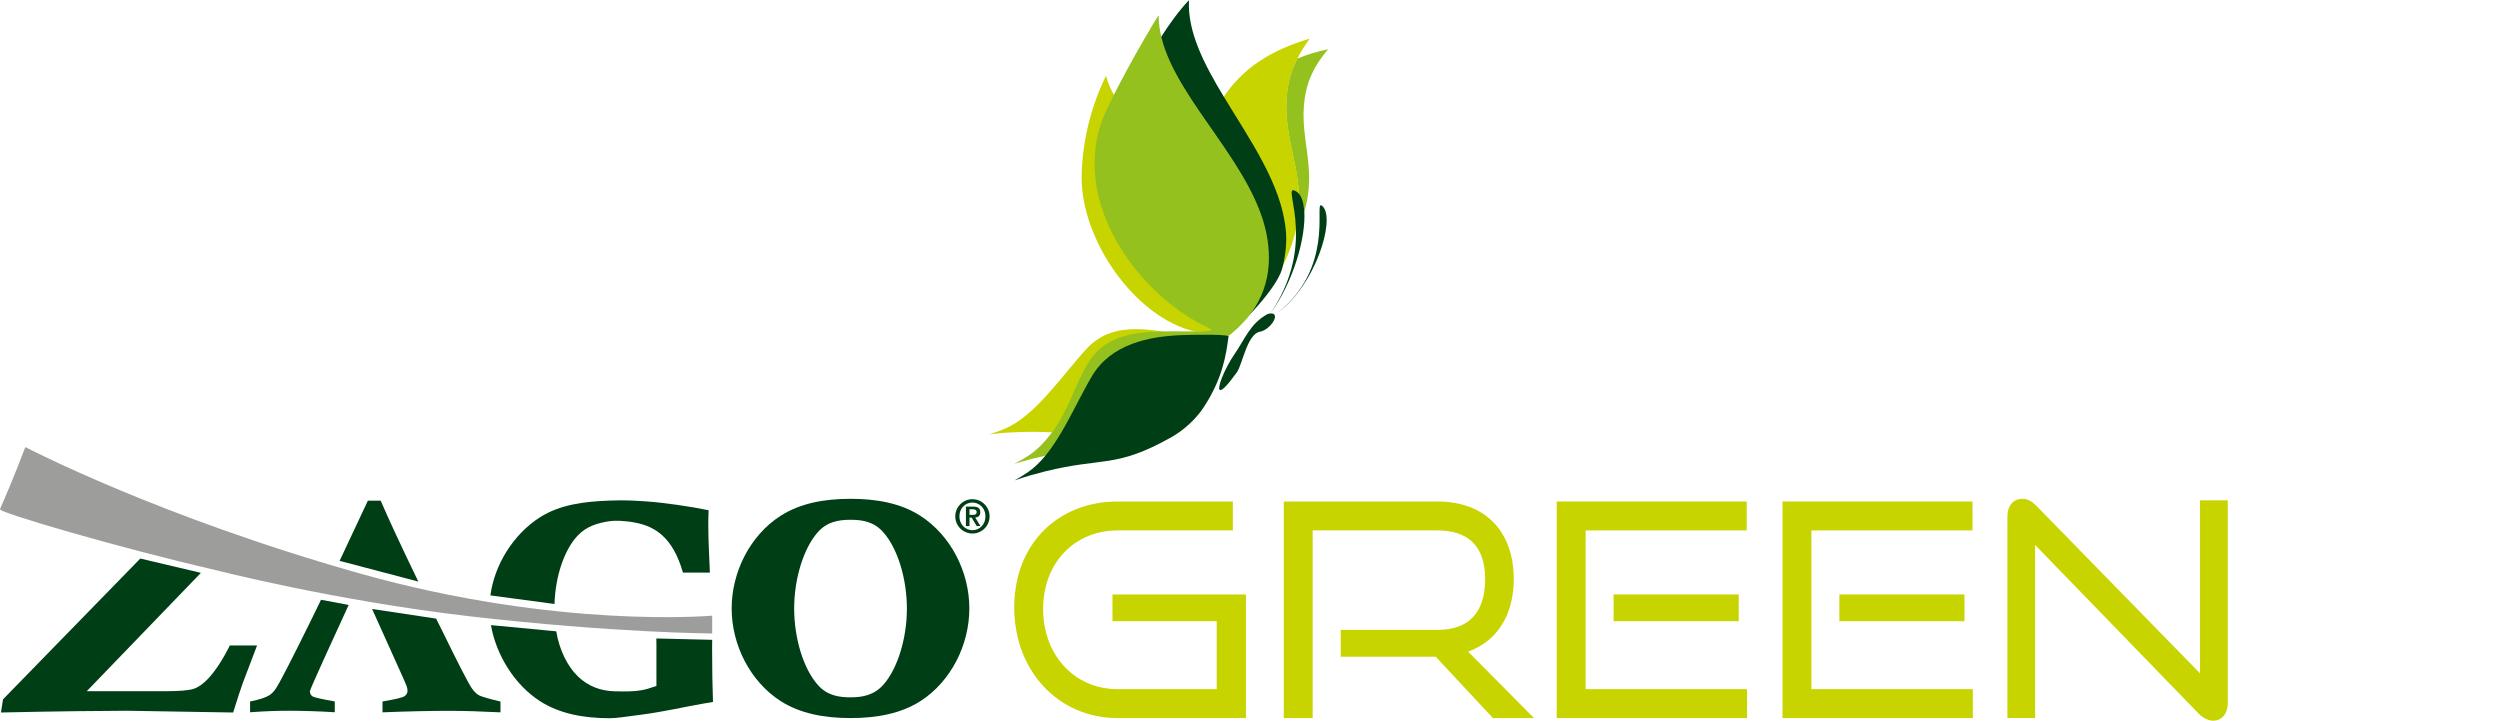
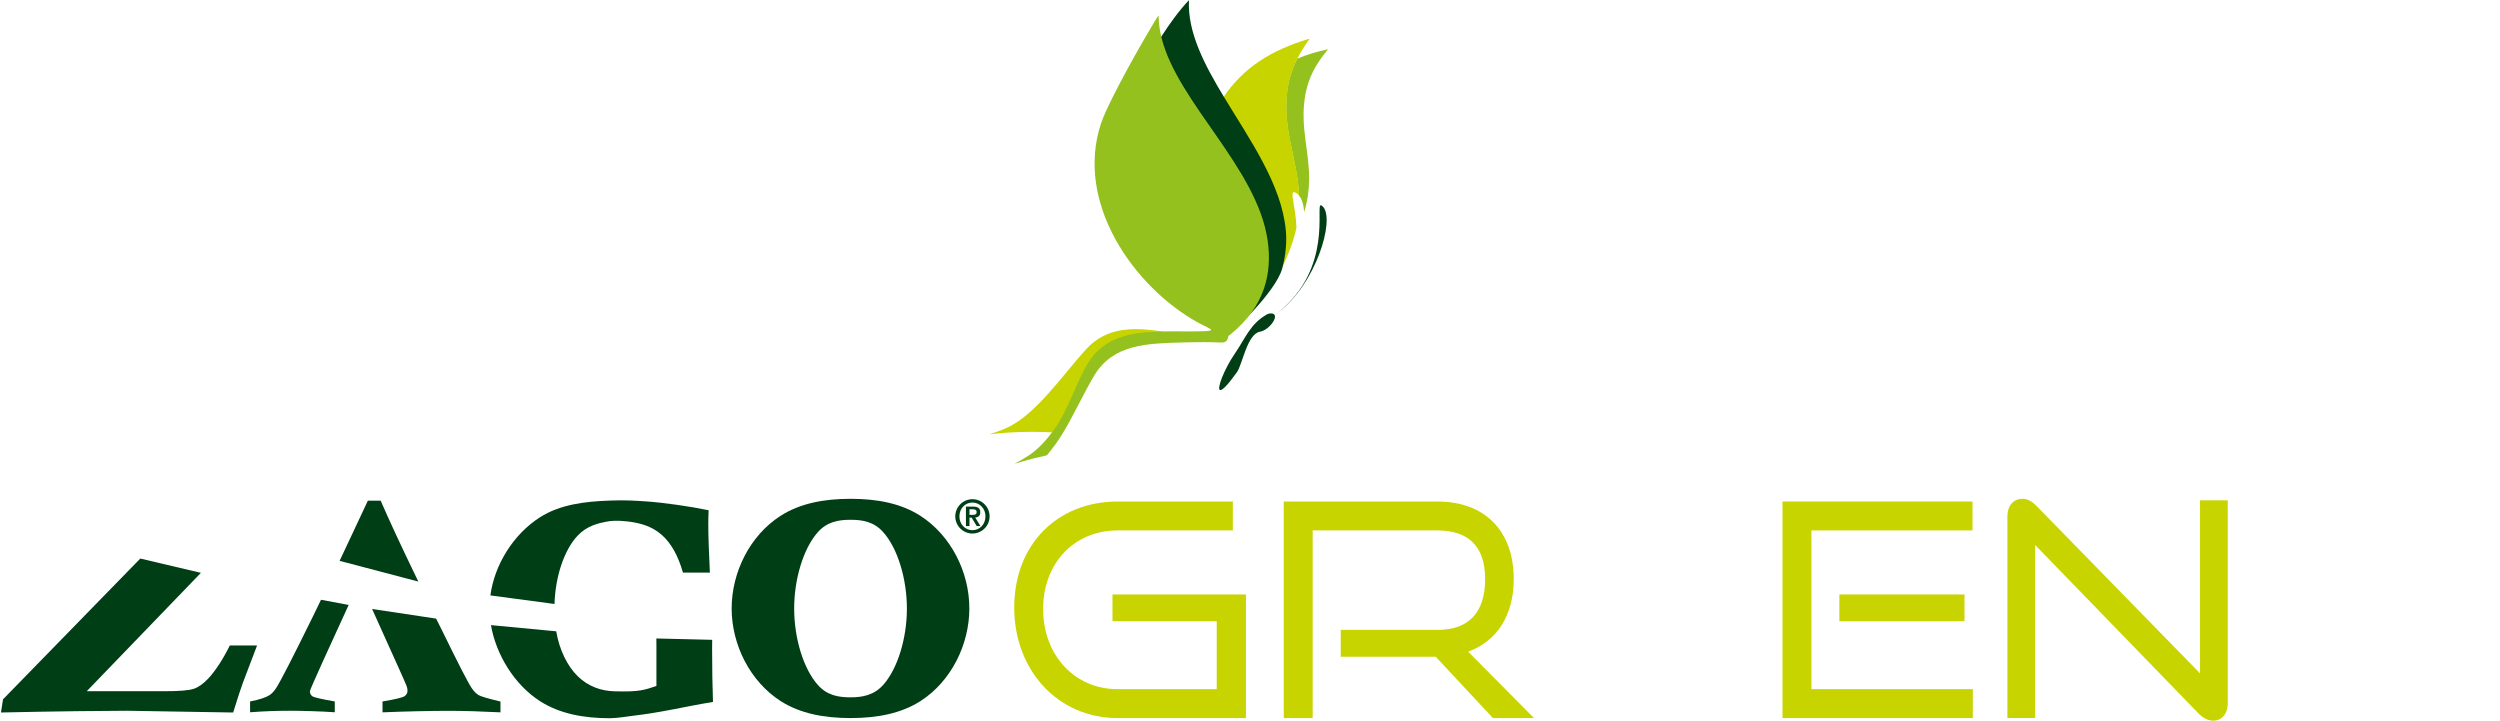
<svg xmlns="http://www.w3.org/2000/svg" version="1.1" x="0px" y="0px" viewBox="0 0 314.7 90.72" style="enable-background:new 0 0 314.7 90.72;" xml:space="preserve">
  <style type="text/css">
	.st0{fill:#9D9D9C;}
	.st1{fill:#E30613;}
	.st2{fill:#C8D400;}
	.st3{fill:#95C11F;}
	.st4{fill:#003E15;}
</style>
  <g id="griglia">
</g>
  <g id="logo">
    <g>
      <g>
        <path class="st2" d="M140.68,90.39c-7.5,0-13.01-6-13.01-13.91c0-8.02,5.51-13.35,13.01-13.35h14.51v3.64h-14.51     c-5.4,0-9.37,4.05-9.37,9.9c0,5.77,3.94,10.08,9.37,10.08h12.48V78.2h-13.12v-3.37h16.8v15.56H140.68z" />
        <path class="st2" d="M187.93,90.39l-7.2-7.72h-11.96v-3.38h12.18c3.97,0,6-2.21,6-6.41c0-4.2-2.21-6.11-6-6.11h-15.71v23.62     h-3.64V63.13h19.35c6.04,0,9.6,3.79,9.6,9.75c0,4.54-2.06,7.8-5.74,9.15l8.29,8.36H187.93z" />
-         <path class="st2" d="M195.96,90.39V63.13h23.92v3.64h-20.28v19.98h20.32v3.64H195.96z M203.12,78.2v-3.37h15.75v3.37H203.12z" />
        <path class="st2" d="M224.38,90.39V63.13h23.92v3.64h-20.28v19.98h20.32v3.64H224.38z M231.54,78.2v-3.37h15.75v3.37H231.54z" />
        <path class="st2" d="M256.18,68.6v21.78h-3.49V65.04c0-1.39,0.75-2.25,1.91-2.25c0.56,0,1.12,0.26,1.72,0.86l20.62,21.11V62.98     h3.49v25.53c0,1.39-0.79,2.21-1.84,2.21c-0.64,0-1.35-0.38-1.87-0.94L256.18,68.6z" />
      </g>
      <path class="st2" d="M143,41.43c1.28,0,2.6,0.18,3.91,0.4c-3.52,0.09-6.93,0.64-8.95,3.81c-1.64,2.57-3.3,6.1-5.32,8.8    c-0.8-0.05-1.68-0.08-2.69-0.08c-0.46,0-0.95,0.01-1.47,0.02c-2.56,0.08-3.76,0.29-3.9,0.29c-0.11,0,0.56-0.15,1.83-0.67    c3.93-1.6,7.38-6.88,10.41-10.14C138.57,42,140.71,41.43,143,41.43" />
-       <path class="st2" d="M139.23,9.54c0.23,0.91,0.62,1.78,1.12,2.63c-0.69,1.38-1.25,2.6-1.51,3.39    c-3.35,10.05,4.18,20.62,12.14,25.04c1.86,1.04,3.87,1.14-0.49,1.15c-7.69-1.75-14.48-11.68-14.33-19.63    C136.22,18.42,137.1,13.81,139.23,9.54" />
      <path class="st3" d="M167.14,6.2c0.18,0-1.98,1.94-2.72,5.22c-1.24,5.53,1.55,9.38-0.25,15.27c-0.07-0.92-0.28-1.65-0.66-2.08    c-0.18-4.68-2.18-8.36-1.44-13.43c0.22-1.5,0.71-2.78,1.21-3.79C164.46,6.89,165.74,6.51,167.14,6.2    C167.13,6.2,167.13,6.2,167.14,6.2" />
      <path class="st4" d="M166.27,25.83c0.06,0,0.15,0.07,0.28,0.2c1.53,1.7-0.96,9.78-5.61,13.27    C167.83,33.71,165.56,25.83,166.27,25.83" />
      <path class="st4" d="M159.99,39.45c1.28,0-0.12,2.09-1.37,2.3c-1.63,0.27-2.23,4.16-2.92,5.11c-1.17,1.63-1.81,2.25-2.08,2.25    c-0.56,0,0.51-2.69,1.79-4.55c1.35-1.95,1.94-3.8,4.13-5.02C159.68,39.48,159.89,39.45,159.99,39.45" />
      <path class="st2" d="M164.8,4.89c0.12,0-0.7,0.91-1.49,2.49c-0.5,1.01-0.99,2.29-1.21,3.79c-0.74,5.07,1.26,8.75,1.44,13.43    c-0.09-0.1-0.19-0.19-0.3-0.26c-0.16-0.1-0.28-0.15-0.36-0.15c-0.51,0,0.2,1.72,0.32,4.45c-0.07,0.33-0.15,0.67-0.25,1.02    c-0.36,1.3-0.9,2.7-1.67,4.23c0.19-0.72,0.33-1.43,0.41-2.11c0.1-0.8,0.12-1.58,0.08-2.3c-0.01-0.13-0.02-0.26-0.03-0.39    c-0.53-5.79-4.51-11.38-7.78-16.79c2.57-3.84,6.08-5.98,10.83-7.42L164.8,4.89z" />
      <path class="st4" d="M149.67,0.02c-0.21,3.97,1.89,8.04,4.41,12.2c3.27,5.41,7.25,11,7.78,16.79c0.01,0.13,0.02,0.26,0.03,0.39    c0.04,0.72,0.02,1.5-0.08,2.3c-0.08,0.69-0.22,1.4-0.41,2.11c-0.81,3-6.7,8.48-6.91,8.44c4.25-3.48,5.56-7.9,4.96-12.03    c-1.33-9.13-11.31-17.3-13.35-25.48C147.24,2.96,148.46,1.28,149.67,0.02" />
-       <path class="st4" d="M163.49,24.37c0.4,0.45,0.62,1.21,0.69,2.18c0.24,3.3-1.37,8.98-4.27,12.9c2.68-3.92,3.27-7.54,3.23-10.3    c0-0.18-0.01-0.36-0.02-0.53c-0.12-2.87-0.87-4.68-0.34-4.68c0.09,0,0.21,0.05,0.38,0.15C163.29,24.17,163.4,24.26,163.49,24.37" />
      <path class="st3" d="M149.49,41.72c4.36-0.01,3.12-0.11,1.25-1.15c-7.95-4.42-15.49-14.99-12.14-25.04    c0.26-0.79,0.82-2.01,1.51-3.39c2.15-4.28,5.61-10.19,5.74-10.19c0,0.95,0.14,1.89,0.37,2.83c2.05,8.18,12.03,16.35,13.35,25.48    c0.6,4.13-0.36,8.3-4.61,11.78c-0.1,0.08-0.21,0.17-0.32,0.25c-0.14,0.92-0.72,0.85-1.22,0.82c-0.53-0.03-1.2-0.04-1.91-0.04    c-0.87,0-1.82,0.02-2.7,0.04c-4.33,0.13-8.68,0.17-11.07,4.17c-1.24,2.07-2.46,4.74-3.88,7.13c-0.63,1.07-1.34,2.01-2.07,2.9    c-2.61,0.57-3.99,1.07-4.07,1.07c-0.06,0,0.57-0.28,1.69-0.99c1.13-0.72,2.15-1.8,3.09-3.05c2.03-2.71,2.92-6.23,4.56-8.8    c2.02-3.17,5.43-3.71,8.95-3.81c0.63-0.02,1.27-0.02,1.9-0.02l0.62,0L149.49,41.72z" />
-       <path class="st4" d="M153.56,42.17c0.5,0.03,0.88,0.07,1.09,0.13c-0.3,2.44-0.78,5.42-3.17,9.03c-0.97,1.47-2.52,2.86-4.03,3.71    c-7.06,3.96-8.55,2.47-15.93,4.31c-2.57,0.64-3.69,1.11-3.76,1.11c-0.06,0,0.56-0.3,1.66-1.04c0.76-0.52,1.47-1.21,2.13-2    c0.73-0.88,1.4-1.9,2.04-2.97c1.42-2.4,2.65-5.06,3.88-7.13c2.39-4,7.15-5.01,11.48-5.14c0.88-0.03,1.83-0.04,2.7-0.04    C152.36,42.13,153.03,42.14,153.56,42.17" />
      <path class="st4" d="M122.41,67.16c1.19,0,2.16-0.97,2.16-2.16c0-1.19-0.97-2.16-2.16-2.16s-2.16,0.97-2.16,2.16    C120.25,66.19,121.22,67.16,122.41,67.16 M122.41,66.74c-0.9,0-1.64-0.73-1.64-1.74c0-1.01,0.73-1.74,1.64-1.74    c0.9,0,1.64,0.73,1.64,1.74C124.05,66.01,123.32,66.74,122.41,66.74 M121.58,66.22h0.46v-1.06h0.27l0.64,1.06h0.47l-0.66-1.07    c0.4-0.04,0.64-0.24,0.64-0.66c0-0.52-0.32-0.72-0.9-0.72h-0.91V66.22z M122.03,64.11h0.41c0.23,0,0.5,0.05,0.5,0.34    c0,0.33-0.23,0.36-0.5,0.36h-0.4V64.11z" />
-       <path class="st0" d="M3.19,56.28c0,0-1.55,4.1-3.19,7.82c-0.19,0.42,15.22,4.92,27.05,7.64c0,0,15.02,3.87,32.09,5.84    c18.13,2.1,30.51,2.16,30.51,2.16V77.5c0,0-19.36,1.73-44.35-5.31C19.93,65.04,3.19,56.28,3.19,56.28" />
      <path class="st4" d="M25.29,72.11l-14.37,14.9h9.79c1.84,0,3.07-0.1,3.67-0.3c0.6-0.2,1.21-0.64,1.84-1.3    c0.91-0.99,1.82-2.37,2.71-4.16h3.43l-1.78,4.68c-0.27,0.73-0.68,1.99-1.23,3.76L16,89.47c-2.32,0-9.38,0.07-15.88,0.22l0.26-1.66    l17.28-17.72L25.29,72.11z" />
      <path class="st4" d="M42.75,70.6c1.05-2.22,2.25-4.77,3.56-7.58h1.61c0.89,2.08,2.47,5.5,4.74,10.19L42.75,70.6z M43.89,76.15    C41.78,80.73,39.01,86.8,39.01,87c0,0.29,0.11,0.51,0.32,0.65c0.21,0.14,1.15,0.36,2.81,0.65v1.36c-1.66-0.12-4.17-0.19-5.68-0.19    c-1.63,0-3.29,0.06-4.98,0.19V88.3c1.18-0.23,2-0.5,2.44-0.79c0.3-0.2,0.58-0.49,0.83-0.88c0.51-0.77,2.05-3.76,4.61-8.97    c0.31-0.63,0.69-1.41,1.05-2.16L43.89,76.15z M54.9,77.87c0,0,0.41,0.81,0.64,1.28c2.14,4.38,3.42,6.87,3.84,7.47    c0.29,0.42,0.58,0.71,0.87,0.88c0.29,0.17,1.21,0.44,2.75,0.81v1.36c-2.34-0.12-4.51-0.19-6.51-0.19c-1.98,0-5.37,0.06-8.34,0.19    V88.3c1.6-0.27,2.52-0.49,2.77-0.66c0.25-0.17,0.38-0.41,0.38-0.7c0-0.17-0.04-0.37-0.12-0.59c-0.36-0.88-0.49-1.15-4.34-9.69    L54.9,77.87z" />
      <path class="st4" d="M115.84,64.92c-2.48-1.59-5.51-2.13-8.78-2.13c-3.3,0-6.35,0.56-8.83,2.16c-3.83,2.47-6.13,7.08-6.13,11.64    c0,4.57,2.32,9.2,6.18,11.67c2.48,1.58,5.51,2.13,8.78,2.13c3.31,0,6.37-0.56,8.86-2.17c3.81-2.47,6.1-7.08,6.1-11.62    C122.03,72.02,119.7,67.39,115.84,64.92 M111.21,86.18c-1.17,1.32-2.6,1.6-4.15,1.6c-1.53,0-2.95-0.25-4.11-1.56    c-1.81-2.03-2.98-5.86-2.98-9.62c0-3.74,1.17-7.56,2.96-9.59c1.16-1.32,2.59-1.58,4.14-1.58c1.53,0,2.95,0.25,4.11,1.56    c1.81,2.02,2.98,5.86,2.98,9.62C114.16,80.33,113,84.15,111.21,86.18" />
      <path class="st4" d="M76.76,90.41c-3.28,0-6.31-0.56-8.79-2.15c-3.24-2.09-5.53-5.87-6.17-9.57l8.22,0.78    c0.39,2.34,1.4,4.38,2.7,5.65c1.34,1.32,3,1.86,4.63,1.9c3.21,0.1,3.82-0.19,5.28-0.67v-5.23c0-0.27,0-0.52-0.01-0.75l7.03,0.17    c-0.01,0.33-0.01,0.71-0.01,1.13c0,2.52,0.04,4.75,0.11,6.69c-0.9,0.15-1.88,0.32-2.95,0.53c-2.79,0.56-4.81,0.92-6.04,1.07    C77.98,90.31,77.97,90.37,76.76,90.41" />
      <path class="st4" d="M81.25,63.11c-1.45-0.09-2.42-0.17-4.44-0.1c-3.26,0.11-6.33,0.51-8.83,2.1c-3.36,2.14-5.73,5.97-6.25,9.84    l8.07,1.08c0.11-3.5,1.23-6.82,2.91-8.6c1.14-1.21,2.55-1.6,4.06-1.83c0.56-0.09,1.88-0.07,3.2,0.19c2.43,0.47,4.71,1.78,6,6.29    h3.39c-0.13-2.63-0.2-4.67-0.2-6.1c0-0.44,0.01-1.02,0.04-1.75C86.95,63.76,83.55,63.26,81.25,63.11" />
    </g>
  </g>
</svg>